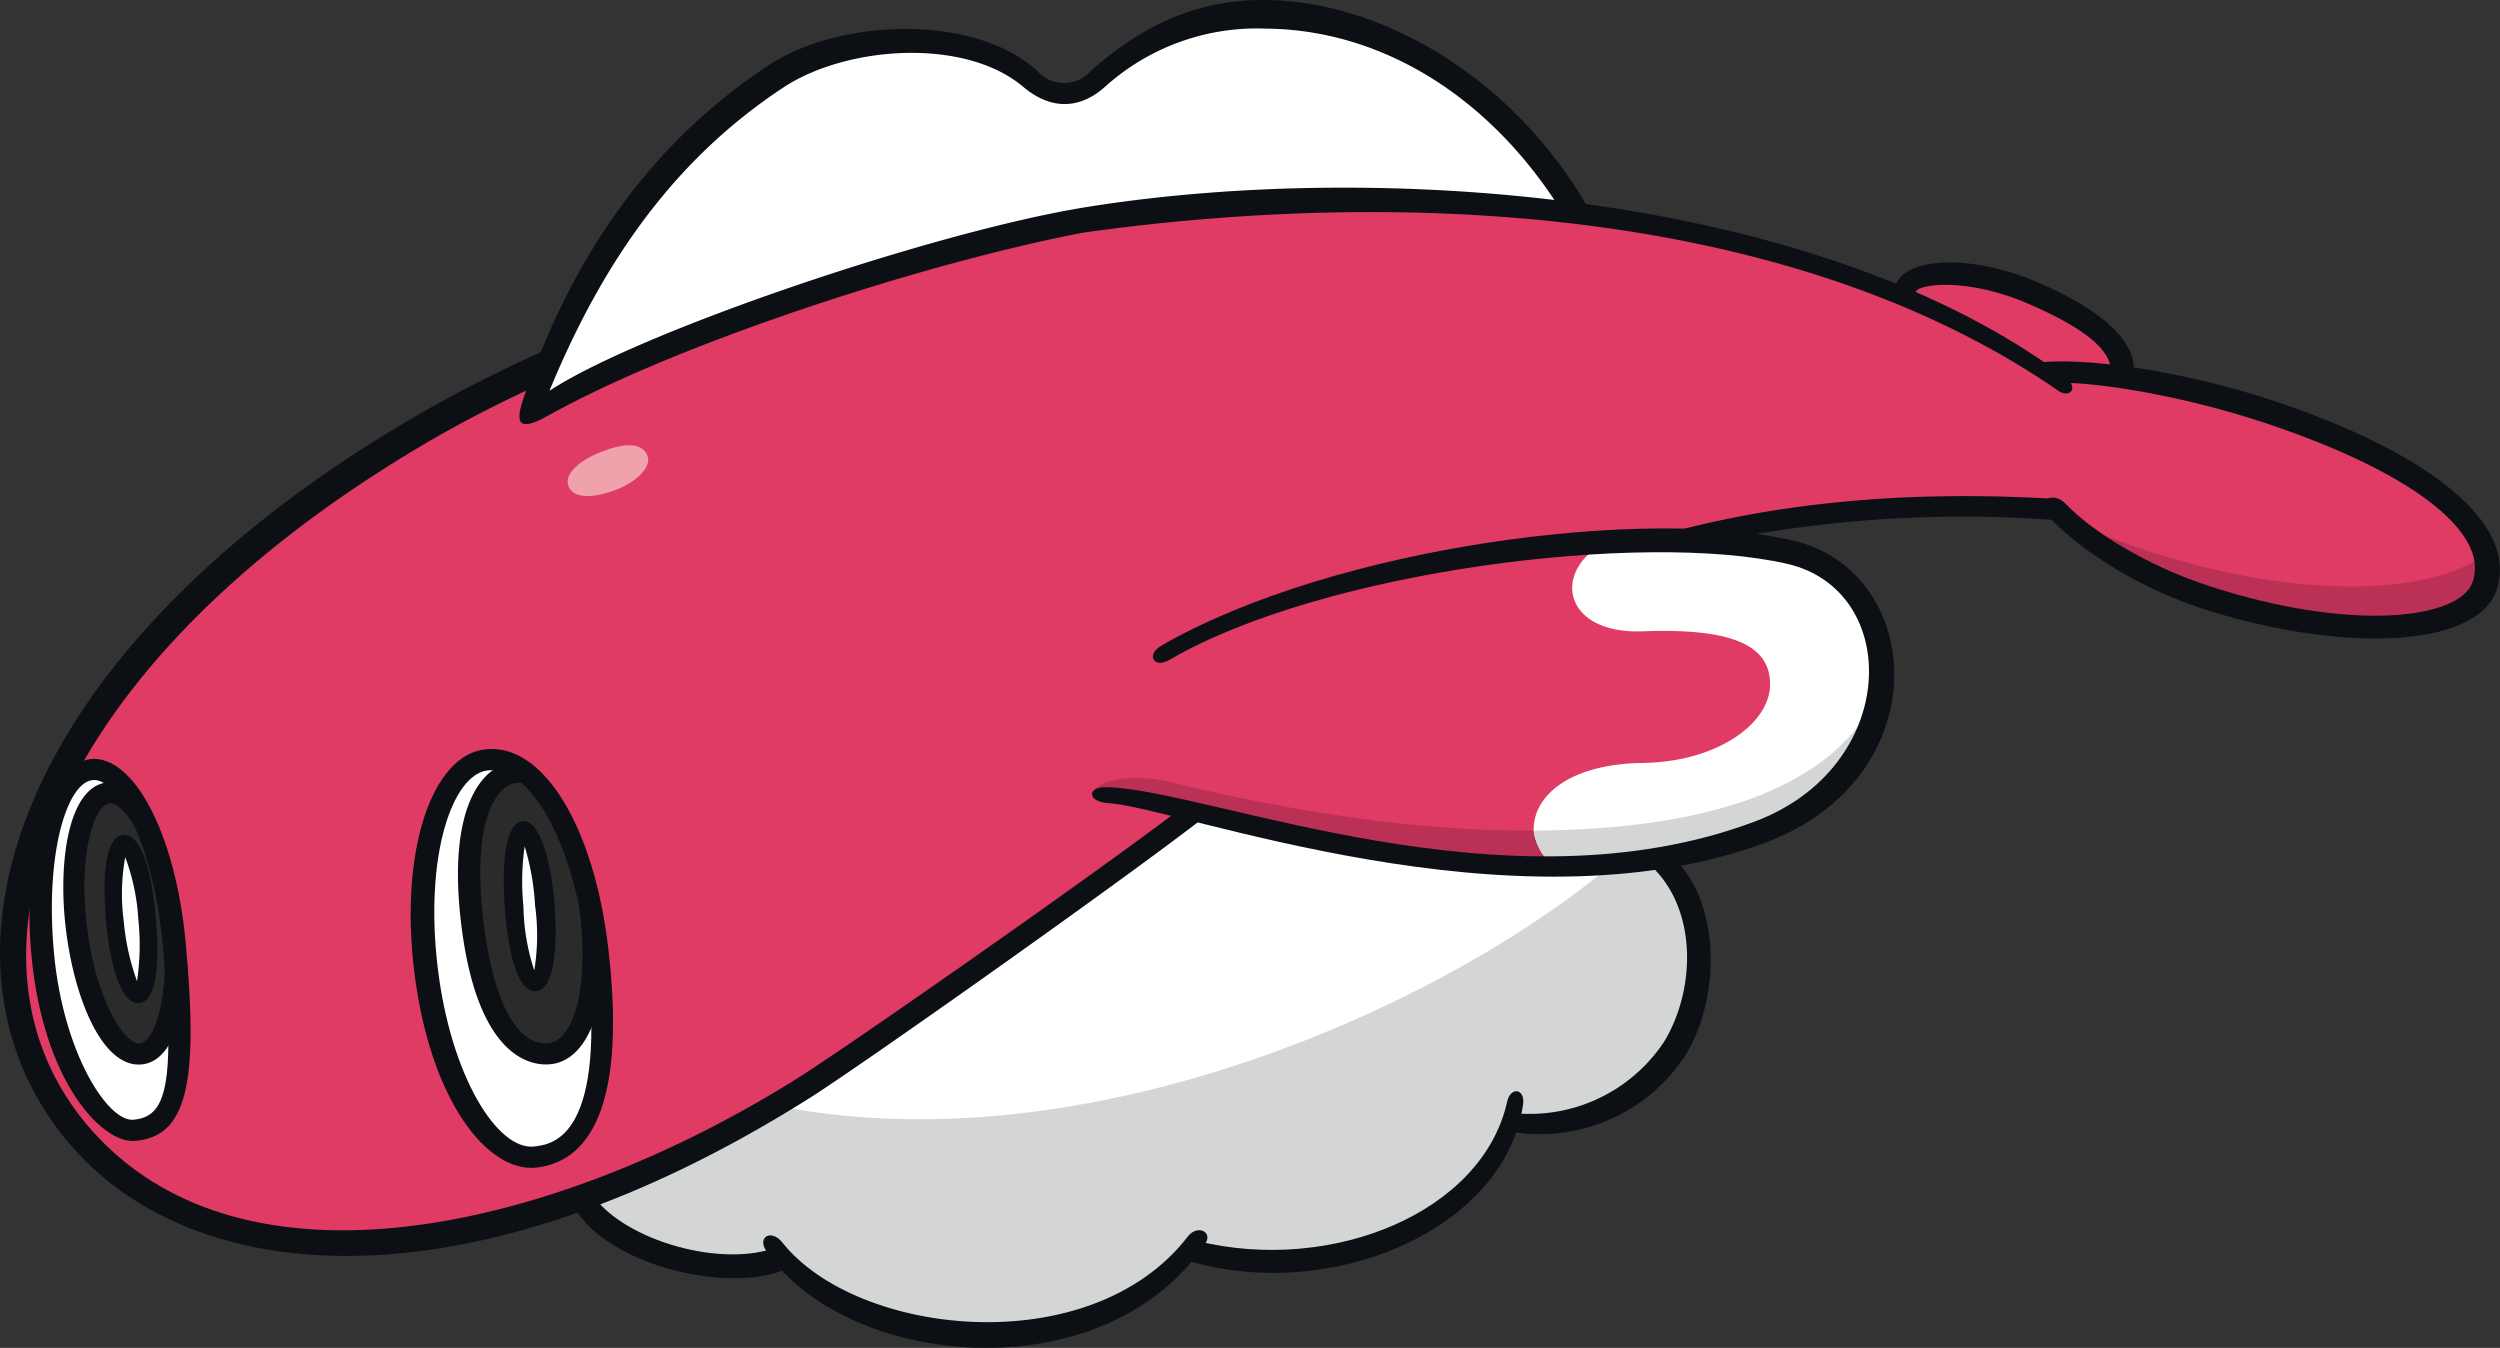
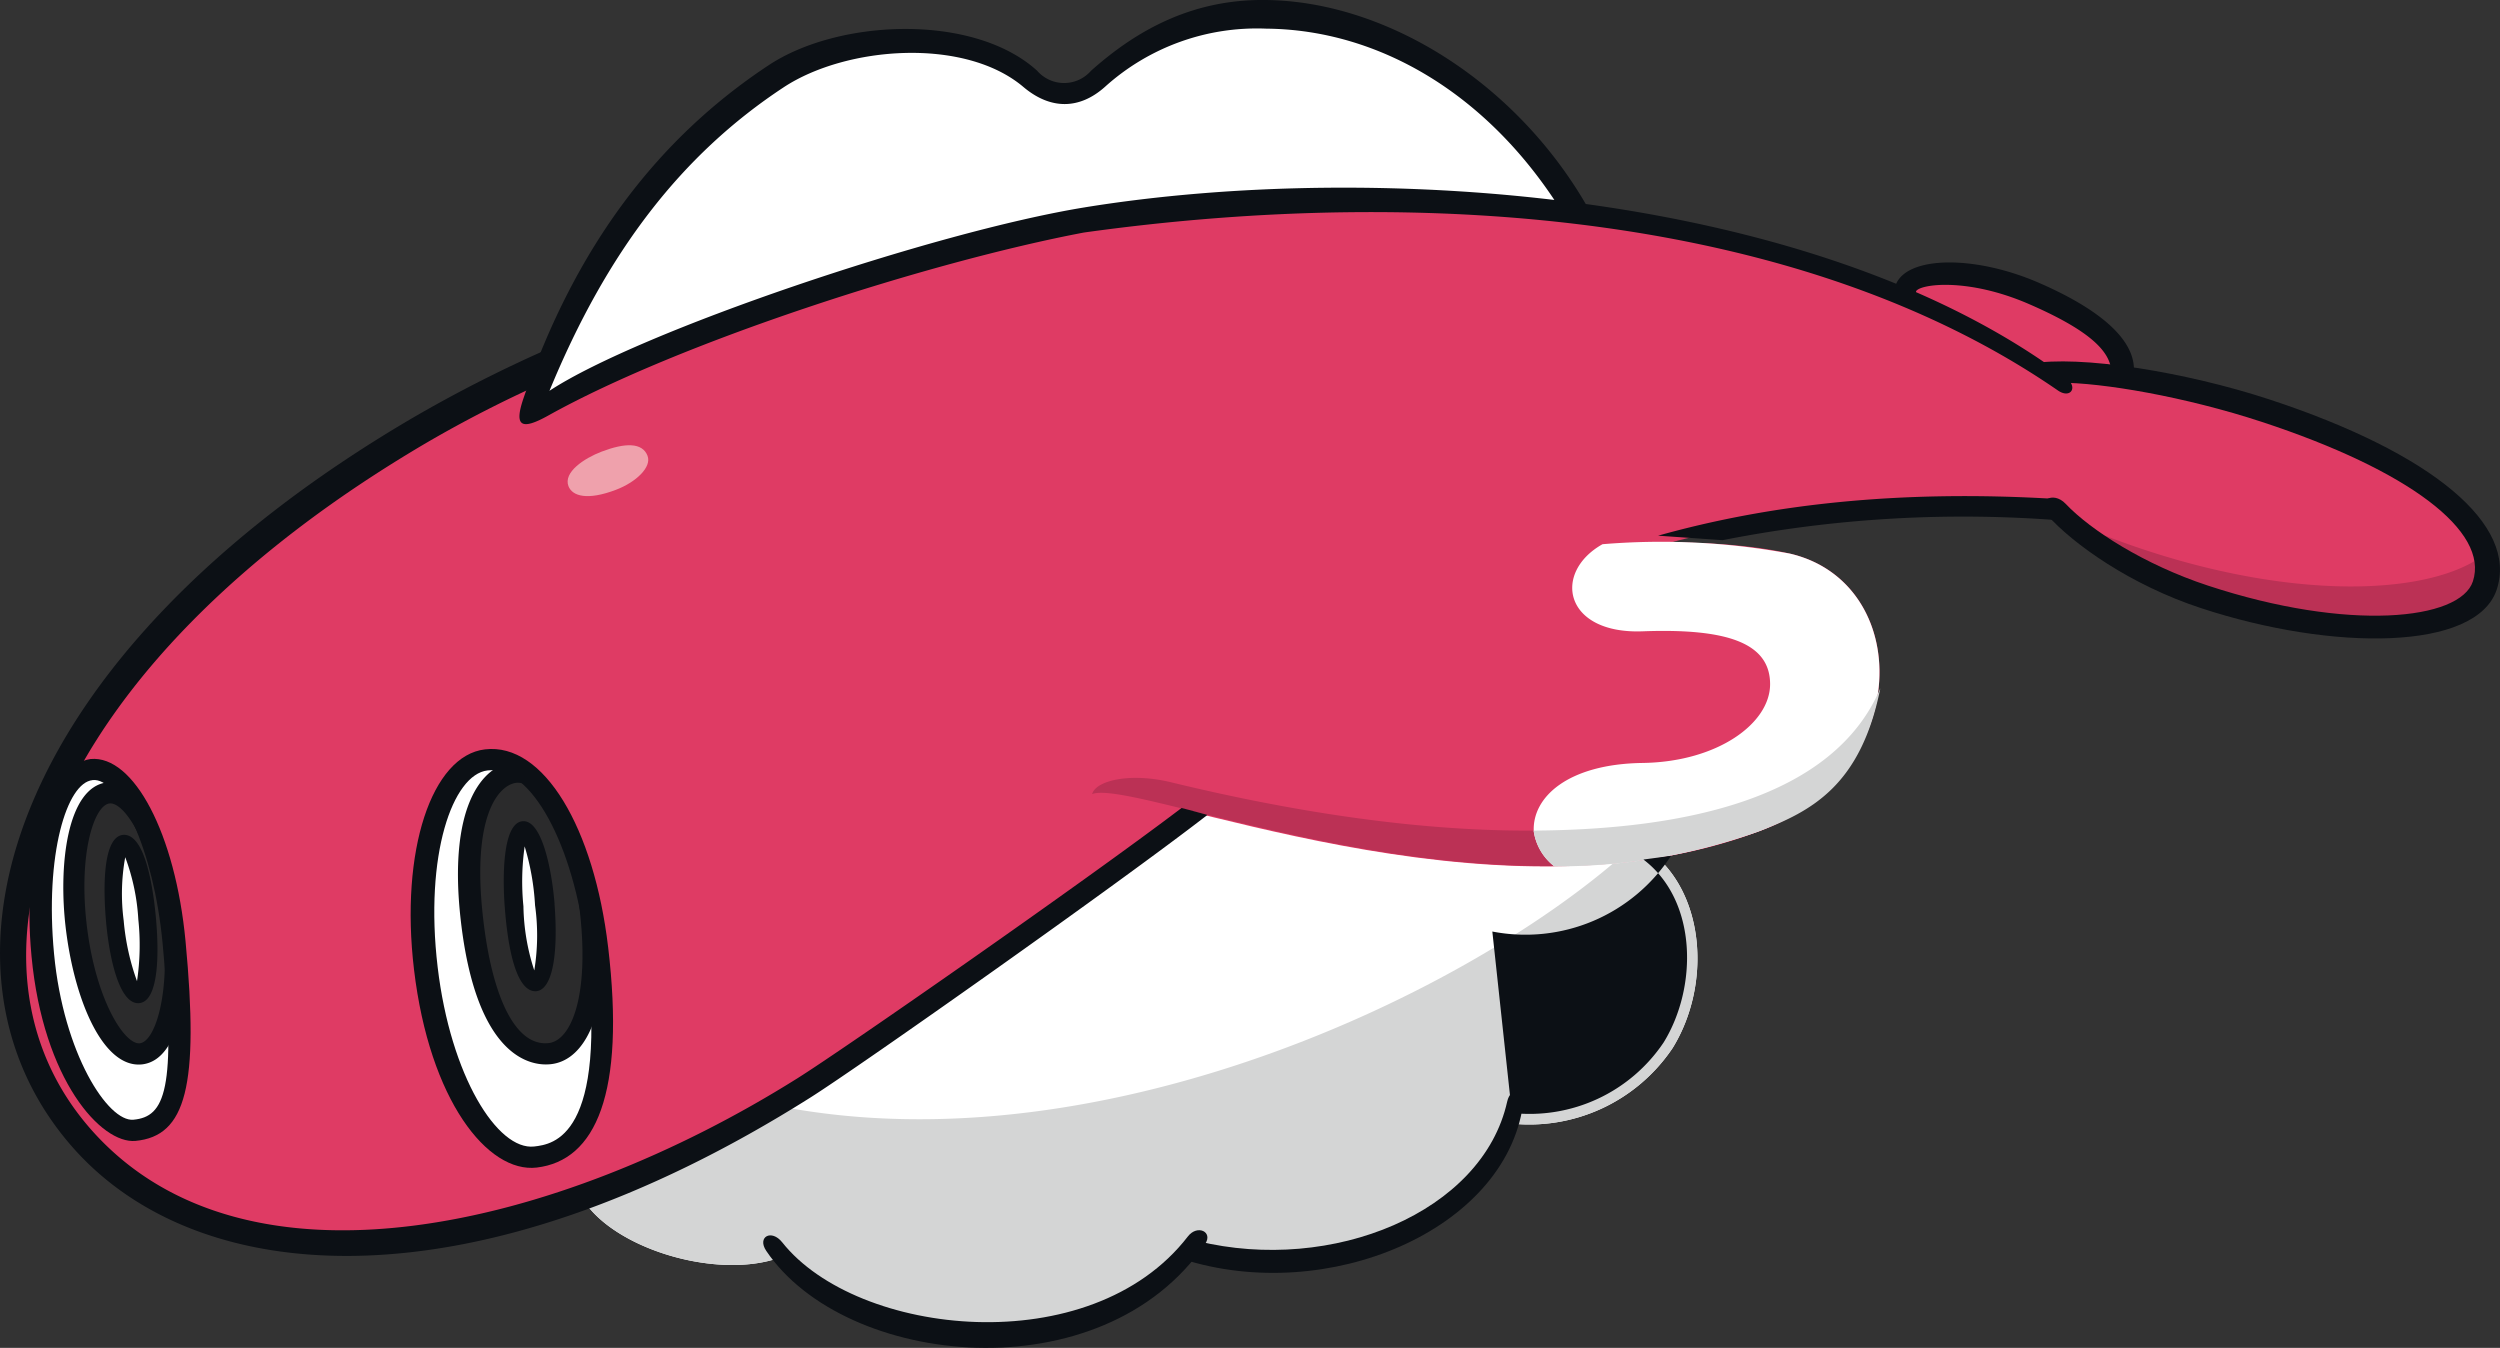
<svg xmlns="http://www.w3.org/2000/svg" id="Group_1292" data-name="Group 1292" width="203.418" height="109.673" viewBox="0 0 203.418 109.673">
  <rect x="0" y="0" width="203.418" height="109.673" fill="#333333" stroke="none" />
  <defs>
    <clipPath id="clip-path">
      <rect id="Rectangle_16545" data-name="Rectangle 16545" width="203.418" height="109.673" fill="none" />
    </clipPath>
  </defs>
  <g id="Group_1205" data-name="Group 1205" clip-path="url(#clip-path)">
    <path id="Path_9806" data-name="Path 9806" d="M133.569,68.324s-22.353.759-37.029-4.808C71.91,81.4,58.246,90.677,46.184,95.4c1.4,4.79,11.134,8.043,16.687,5.962,6.807,7.381,25.021,9.22,33.313-.561,10.832,2.82,22.793-1.72,25.945-10.323a14.065,14.065,0,0,0,13.293-6.128c3.137-5.078,2.7-12.568-1.854-16.026" transform="translate(0.674 0.927)" fill="#fff" />
    <path id="Path_9807" data-name="Path 9807" d="M133.569,68.255s-.684.022-1.87.031C118.084,80.471,86.6,95.049,60.023,88.413a97.322,97.322,0,0,1-13.839,6.918c1.4,4.79,11.134,8.043,16.687,5.962,6.807,7.381,25.021,9.22,33.313-.561,10.832,2.82,22.793-1.72,25.945-10.323a14.065,14.065,0,0,0,13.293-6.128c3.137-5.078,2.7-12.568-1.854-16.026" transform="translate(0.674 0.996)" fill="#d4d5d5" />
    <path id="Path_9808" data-name="Path 9808" d="M170.336,31c.449-2.305-.506-4.5-7.113-7.366-4.918-2.135-9.731-2.024-10.34-.6a1.865,1.865,0,0,0,.218,1.618l9.869,5.894Z" transform="translate(2.231 0.321)" fill="#df3b64" />
    <path id="Path_9809" data-name="Path 9809" d="M184.3,33.276c-6.807-2.238-14.652-3.536-17.944-3.174C130.562,6.778,66.711,15.97,34.225,35.061,3.3,53.236-5.984,77.955,6.826,92.333c8.5,9.536,29.3,14.218,58.495-4.1C69.256,85.765,90.558,70.923,97.7,65.387c17.113-13.258,33.9-26.348,69.62-24.158,2.068,2.237,6.61,5.215,12.061,7.007,11.143,3.665,21.272,3.231,22.631-.9,1.483-4.511-4.521-9.724-17.711-14.061" transform="translate(0.018 0.237)" fill="#df3b64" />
    <path id="Path_9810" data-name="Path 9810" d="M165.784,41.705a32.978,32.978,0,0,0,11.2,6.16c11.143,3.664,21.272,3.231,22.631-.9a4.37,4.37,0,0,0,.089-2.434c-5.062,3.808-18.822,3.817-33.917-2.826" transform="translate(2.42 0.609)" fill="#bb3155" />
    <path id="Path_9811" data-name="Path 9811" d="M102.443,1.442A19.323,19.323,0,0,0,88.723,6.39a3.8,3.8,0,0,1-5.511,0c-4.94-4.18-14.957-3.711-20.534-.037-10.108,6.661-16.121,16.421-20.29,27.366C52.951,27.441,74.608,20.47,87.65,18.012a157.082,157.082,0,0,1,40.251-.476c-6.453-10.3-15.25-16-25.458-16.095" transform="translate(0.619 0.021)" fill="#fff" />
    <path id="Path_9812" data-name="Path 9812" d="M144.348,44.408c-11.64-2.7-38.969.675-51.622,8.6L87.834,64.146c3.543-1.349,32.053,11.134,53.984,2.867,12.773-4.814,12.542-20.284,2.53-22.605" transform="translate(1.282 0.635)" fill="#df3b64" />
    <path id="Path_9813" data-name="Path 9813" d="M94.024,62.793c-3.376-.819-6.143-.14-6.439.956,3.543-1.349,32.306,11.3,54.236,3.037a15.076,15.076,0,0,0,8.65-7.682c-9.754,7.935-28.4,10.5-56.448,3.689" transform="translate(1.279 0.863)" fill="#bb3155" />
    <path id="Path_9814" data-name="Path 9814" d="M143.835,44.408a57.617,57.617,0,0,0-15.239-.762c-4.089,2.3-3.147,7.325,3.262,7.088,6.832-.253,10.374.924,10.374,4.3,0,3.205-4.3,6.326-10.374,6.411s-8.989,2.781-8.856,5.566a4.423,4.423,0,0,0,1.674,2.846A48.59,48.59,0,0,0,141.3,67.013c12.773-4.814,12.542-20.284,2.53-22.605" transform="translate(1.796 0.635)" fill="#fff" />
    <path id="Path_9815" data-name="Path 9815" d="M123,66.842a4.431,4.431,0,0,0,1.674,2.846A48.635,48.635,0,0,0,141.3,66.842c4.349-1.639,8.323-3.767,9.9-11.64-3.824,9-16,11.5-28.2,11.575,0,.022,0,.044,0,.066" transform="translate(1.796 0.806)" fill="#d4d5d5" />
    <path id="Path_9816" data-name="Path 9816" d="M52.024,36.574c.348.91-.923,2.129-2.554,2.752-2.352.9-3.57.522-3.882-.292-.431-1.129,1.281-2.266,2.7-2.807,1.89-.721,3.313-.767,3.739.348" transform="translate(0.665 0.521)" fill="#efa1ac" />
    <path id="Path_9817" data-name="Path 9817" d="M165.174,30.718c3.469-.017,10.229,1.129,16.5,3.191,11.927,3.922,18.5,8.893,17.161,12.973-1.044,3.173-10.145,4.1-21.542.349-5.194-1.708-9.573-4.527-11.591-6.658-1.061-1.119-2.495-.2-1.511.9,2.13,2.393,6.8,5.705,12.52,7.585,10.736,3.53,22.42,3.491,24.067-1.518,1.725-5.244-5.171-11.08-18.5-15.463-6.818-2.241-15.465-3.627-19.485-2.9Z" transform="translate(2.377 0.423)" fill="#0c1015" />
    <path id="Path_9818" data-name="Path 9818" d="M171.267,30.715c.824-2.736-1.851-5.52-7.611-8.022-5.08-2.2-10.459-2.193-11.556.021a2.014,2.014,0,0,0-.167.991l2.136.927a1.816,1.816,0,0,1-.381-1.24c.305-.577,4.165-1.14,9.2,1.047,6.147,2.669,6.838,4.513,6.671,6.021Z" transform="translate(2.218 0.307)" fill="#0c1015" />
-     <path id="Path_9819" data-name="Path 9819" d="M88.85,64.724c-1.587-.088-1.806-1.353,0-1.294,8.434.281,32.408,10.427,52.667,2.792,11.815-4.454,11.959-18.8,2.639-20.959-11.672-2.7-37.779.511-50.3,7.819-1.255.733-1.917-.436-.619-1.181,14.114-8.1,39.4-11.32,51.341-8.547,10.89,2.524,11.921,19.4-2.306,24.629C121.715,75.542,94.5,65.038,88.85,64.724" transform="translate(1.279 0.619)" fill="#0c1015" />
-     <path id="Path_9820" data-name="Path 9820" d="M47.466,95.682c2.143,3.5,9.891,6.1,14.8,4.508l1.439,1.488c-4.813,2.5-15.8-.281-17.861-5.352Z" transform="translate(0.669 1.397)" fill="#0c1015" />
    <path id="Path_9821" data-name="Path 9821" d="M62.754,99.646c6.082,7.672,25.1,9.775,33.008-.482.772-1,2.075-.37,1.4.615-8.379,12.258-29.3,10.066-35.708.562-.769-1.14.423-1.8,1.3-.695" transform="translate(0.894 1.44)" fill="#0c1015" />
    <path id="Path_9822" data-name="Path 9822" d="M96.051,99.705c10.963,2.676,23.2-2.336,25.2-11.347.277-1.249,1.475-1.06,1.294.225-1.458,10.279-15.971,16.363-27.735,12.58Z" transform="translate(1.384 1.277)" fill="#0c1015" />
-     <path id="Path_9823" data-name="Path 9823" d="M121.253,89.555A13.142,13.142,0,0,0,133.6,83.821c2.769-4.482,2.771-11.534-1.642-14.885l2.241-.3c4.1,3.575,4.076,11.532,1.176,16.227a14.135,14.135,0,0,1-14.536,6.158Z" transform="translate(1.764 1.002)" fill="#0c1015" />
+     <path id="Path_9823" data-name="Path 9823" d="M121.253,89.555A13.142,13.142,0,0,0,133.6,83.821c2.769-4.482,2.771-11.534-1.642-14.885l2.241-.3a14.135,14.135,0,0,1-14.536,6.158Z" transform="translate(1.764 1.002)" fill="#0c1015" />
    <path id="Path_9824" data-name="Path 9824" d="M98.249,65.9C91,71.521,69.919,86.389,65.949,88.894c-27.441,17.32-49.732,15.623-59.944,4.161C-6.9,78.568.447,53.068,33.446,33.674a110.691,110.691,0,0,1,11.917-6.017l-1.321,3.164a99.443,99.443,0,0,0-9.363,4.816C3.552,53.93-4.638,77.98,7.489,91.591c12.536,14.07,37.858,8,57.392-4.255,3.781-2.372,23.236-15.912,31.265-22Z" transform="translate(0 0.404)" fill="#0c1015" />
    <path id="Path_9825" data-name="Path 9825" d="M138.226,43.372A100.81,100.81,0,0,1,165.9,41.78l-.519-1.761c-12.913-.786-23.46.475-32.411,2.987Z" transform="translate(1.941 0.581)" fill="#0c1015" />
    <path id="Path_9826" data-name="Path 9826" d="M87.665,16.871C75.386,18.862,51.4,26.992,44.1,31.8,48.774,20.444,54.872,12.559,63.162,7.1c5.079-3.345,14.7-4.087,19.5-.024,2.2,1.858,4.556,1.854,6.645-.016a18.451,18.451,0,0,1,13.137-4.728c9.083.08,18.115,5.266,24.188,15.135L129,17.63C123.26,7,112.417.091,102.341,0,96.65-.064,92.1,2.24,88.158,5.768a2.907,2.907,0,0,1-4.379-.015C78.612,1.069,67.66,1.534,61.967,5.287c-8.905,5.867-15.717,14.62-19.984,27.134-.782,2.292-.169,2.612,2.026,1.387C54.717,27.838,74.933,21.32,87.59,18.92c28.139-3.924,58.618-1.382,79.25,12.852,1.026.707,1.667-.267.675-1.012-20.3-15.239-56.162-17.731-79.85-13.89" transform="translate(0.608 0)" fill="#0c1015" />
    <path id="Path_9827" data-name="Path 9827" d="M10.9,91.071c3.479-.329,4.272-3.4,3.15-15.3-.775-8.2-3.755-14.33-6.636-14.058a1.919,1.919,0,0,0-.451.1,41.614,41.614,0,0,0-3.331,6.723,34.9,34.9,0,0,0-.132,8.251c.774,8.2,4.519,14.554,7.4,14.282" transform="translate(0.048 0.901)" fill="#fff" />
    <path id="Path_9828" data-name="Path 9828" d="M48.06,76.271c1.455,12.277-.94,16.505-4.986,16.984-3.811.453-7.759-6.419-8.817-15.349s1-16.513,4.813-16.964c3.975-.472,7.852,5.728,8.989,15.329" transform="translate(0.496 0.889)" fill="#fff" />
    <path id="Path_9829" data-name="Path 9829" d="M13.966,73.709c.743,5.861-.406,10.835-2.565,11.109S6.891,80.57,6.148,74.708s.4-10.844,2.563-11.118,4.512,4.257,5.255,10.119" transform="translate(0.086 0.928)" fill="#2b2b2c" />
    <path id="Path_9830" data-name="Path 9830" d="M47.443,72.777c.908,7.382-.616,11.752-3.253,12.049-2.307.26-5.264-1.828-6.3-10.972-.94-8.329,1.229-11.668,3.49-11.923,2.637-.3,5.285,4.566,6.058,10.845" transform="translate(0.55 0.904)" fill="#2b2b2c" />
    <path id="Path_9831" data-name="Path 9831" d="M11.838,73.757c.317,3.434.013,6.1-.71,6.164S9.534,77.433,9.219,74s.013-6.272.737-6.339,1.567,2.663,1.883,6.1" transform="translate(0.133 0.988)" fill="#fff" />
    <path id="Path_9832" data-name="Path 9832" d="M43.651,72.64c.332,4.266.05,6.268-.693,6.326-.828.065-1.372-2.138-1.683-6.141-.265-3.406.052-6.208.708-6.259s1.4,2.668,1.668,6.074" transform="translate(0.601 0.972)" fill="#fff" />
    <path id="Path_9833" data-name="Path 9833" d="M15.064,75.708c1.109,11.762.049,15.845-4.073,16.236-2.78.257-7.507-4.927-8.461-15.03C1.688,67.98,4.106,61.3,7.342,60.871c3.5-.322,6.892,6.049,7.722,14.836M7.5,62.589c-2.1.2-3.9,6.05-3.136,14.131.766,8.116,4.392,13.7,6.461,13.5,2.554-.241,3.5-2.373,2.371-14.354-.729-7.722-3.559-13.509-5.7-13.281" transform="translate(0.034 0.888)" fill="#0c1015" />
    <path id="Path_9834" data-name="Path 9834" d="M49,76.172c1.415,11.94-1.009,17.383-5.813,17.953-3.976.462-8.716-5.443-9.982-16.119-1.151-9.7,1.45-17.4,5.775-17.909,4.8-.568,8.877,6.427,10.019,16.074M39.187,61.811c-2.836.336-5.143,6.848-4.057,16.006C36.18,86.684,40,92.754,42.988,92.41c1.5-.178,6.045-.716,4.23-16.027-1.015-8.561-4.489-15-8.031-14.573" transform="translate(0.481 0.877)" fill="#0c1015" />
    <path id="Path_9835" data-name="Path 9835" d="M14.57,81.758c-.519,2.146-1.486,3.73-3.049,3.928-3.128.381-5.475-5-6.218-10.865-.677-5.341.1-11.667,3.313-12.073a2.764,2.764,0,0,1,1.989.581l1.728,6.605c-1.012-3.512-2.541-5.583-3.5-5.475-1.272.16-2.569,4.216-1.818,10.145.756,5.957,3.071,9.5,4.29,9.37,1.292-.163,2.561-4.283,1.818-10.144Z" transform="translate(0.074 0.916)" fill="#0c1015" />
    <path id="Path_9836" data-name="Path 9836" d="M42.686,63.2a1.717,1.717,0,0,0-1.19-.4c-1.455.164-3.667,2.66-2.729,10.969.728,6.465,2.635,10.505,5.34,10.212,1.837-.206,3.383-3.867,2.494-11.086A23.73,23.73,0,0,0,45.042,66.7l3.271,5.983a30.61,30.61,0,0,1,.234,5.182c-.234,4.883-1.943,7.571-4.247,7.83-1.621.193-6.082-.51-7.35-11.752-1.018-9.026,1.629-12.55,4.352-12.857Z" transform="translate(0.536 0.892)" fill="#0c1015" />
    <path id="Path_9837" data-name="Path 9837" d="M8.513,74.074c-.181-1.96-.441-6.953,1.387-7.122,1.572-.1,2.347,3.3,2.664,6.748h0c.251,2.712.277,6.794-1.361,6.945-1.51.14-2.384-3.24-2.691-6.572m1.555-5.3a16.713,16.713,0,0,0-.124,5.162,19.329,19.329,0,0,0,1.083,4.922,19.917,19.917,0,0,0,.106-5.031,17.24,17.24,0,0,0-1.064-5.053" transform="translate(0.122 0.977)" fill="#0c1015" />
    <path id="Path_9838" data-name="Path 9838" d="M44.529,72.587c.324,4.17-.185,7-1.5,7.106-.648.036-2.053-.473-2.545-6.79-.185-2.365-.216-6.915,1.458-7.045,1.588-.116,2.385,4.085,2.591,6.729M42.1,67.907A20.33,20.33,0,0,0,42,72.78,17.58,17.58,0,0,0,42.883,78a17.686,17.686,0,0,0,.062-5.3,20.318,20.318,0,0,0-.847-4.8" transform="translate(0.59 0.961)" fill="#0c1015" />
  </g>
</svg>